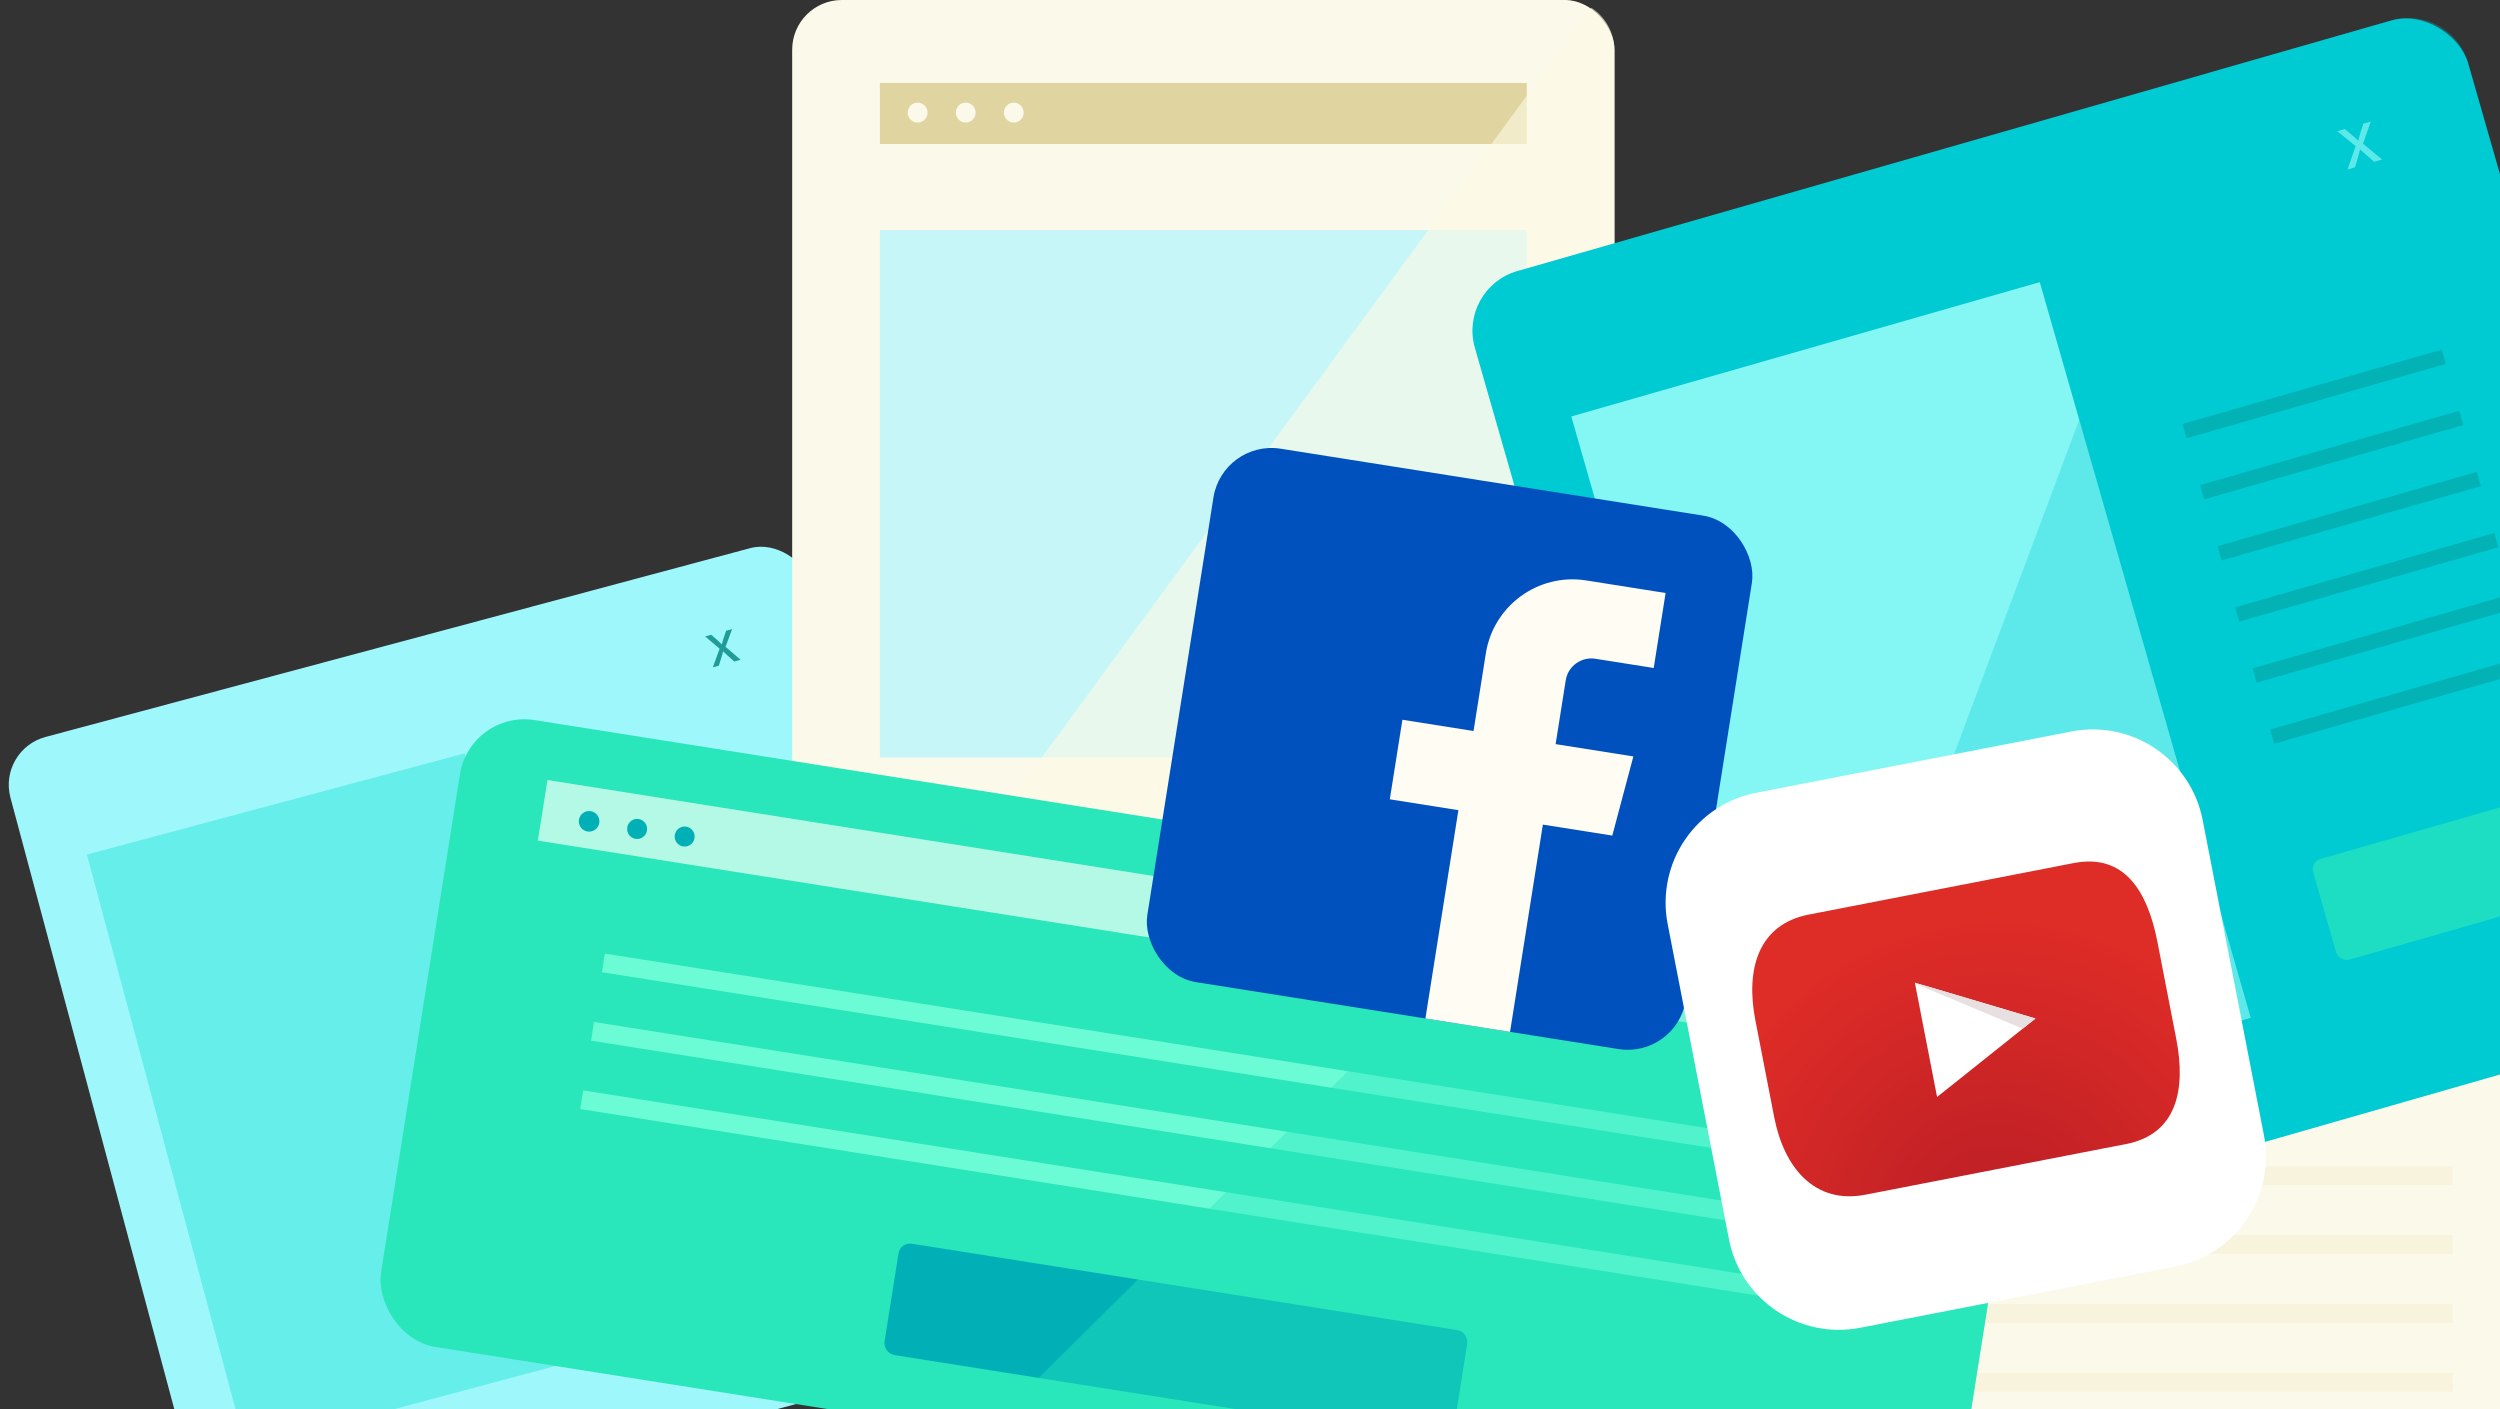
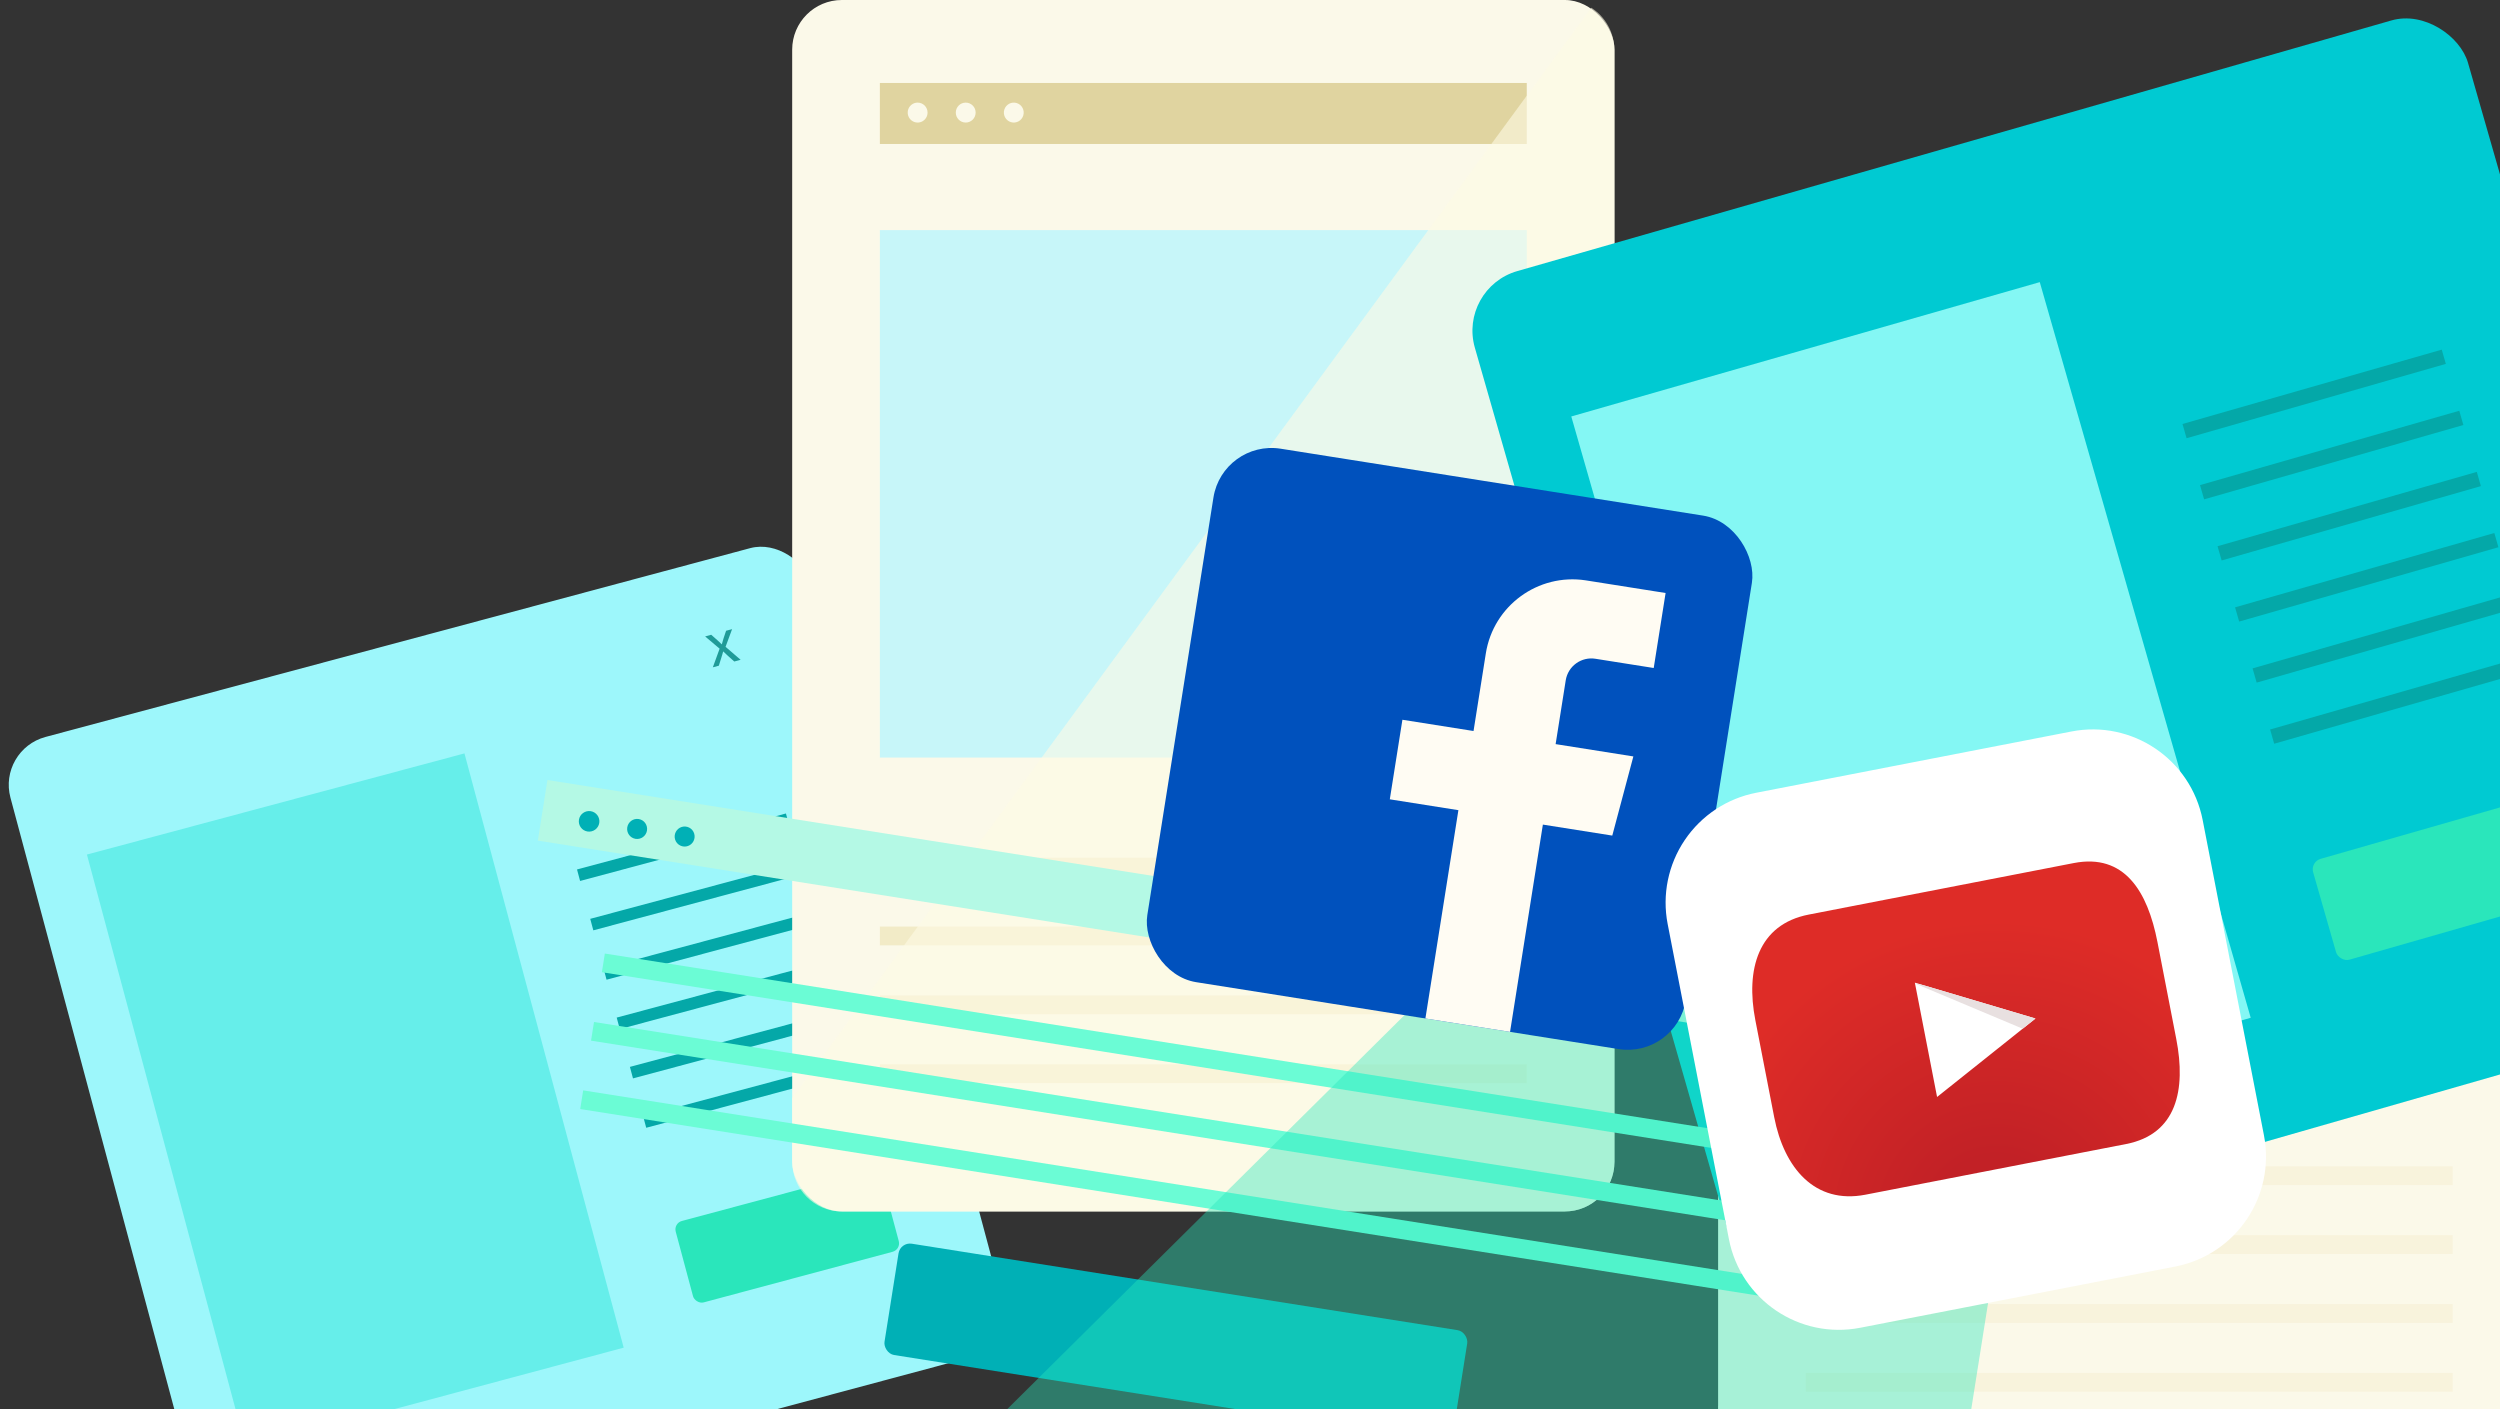
<svg xmlns="http://www.w3.org/2000/svg" width="243px" height="137px" viewBox="0 0 243 137" version="1.1">
  <rect x="0" y="0" width="243" height="137" fill="#333333" stroke="none" />
  <title>mask</title>
  <desc>Created with Sketch.</desc>
  <defs>
    <radialGradient cx="48.366%" cy="118.623%" fx="48.366%" fy="118.623%" r="137.875%" gradientTransform="translate(0.484,1.186),scale(0.698,1),translate(-0.484,-1.186)" id="radialGradient-1">
      <stop stop-color="#C22126" offset="17%" />
      <stop stop-color="#DE2C27" offset="77%" />
    </radialGradient>
  </defs>
  <g id="Page-1" stroke="none" stroke-width="1" fill="none" fill-rule="evenodd">
    <g id="focus-expanded" transform="translate(-779, -811)">
      <g id="focus-large" transform="translate(679, 536)">
        <g id="mask" transform="translate(0, 107)">
          <g id="ad03-copy" transform="translate(149.5, 270) rotate(-15) translate(-149.5, -270) translate(109, 229)" fill-rule="nonzero">
            <rect id="Rectangle" fill="#9DF7FB" x="0" y="0" width="80.541" height="81.512" rx="4.818" />
            <rect id="Rectangle" fill="#2AE6BB" x="51.544" y="61.452" width="20.703" height="8.194" rx="0.846" />
            <rect id="Rectangle" fill="#04A8A8" x="51.387" y="25.812" width="21.024" height="1.158" />
            <rect id="Rectangle" fill="#04A8A8" x="51.387" y="30.78" width="21.024" height="1.158" />
            <rect id="Rectangle" fill="#04A8A8" x="51.387" y="35.748" width="21.024" height="1.158" />
            <rect id="Rectangle" fill="#04A8A8" x="51.387" y="40.717" width="21.024" height="1.158" />
            <rect id="Rectangle" fill="#04A8A8" x="51.387" y="45.679" width="21.024" height="1.158" />
            <rect id="Rectangle" fill="#04A8A8" x="51.387" y="50.647" width="21.024" height="1.158" />
            <rect id="Rectangle" fill="#66EEEA" x="5.749" y="12.083" width="37.991" height="59.8" />
            <path d="M69.89,7.151 L70.331,7.814 C70.446,7.989 70.543,8.146 70.645,8.321 L70.645,8.321 C70.748,8.134 70.851,7.977 70.954,7.808 L71.389,7.151 L71.993,7.151 L70.935,8.646 L72.024,10.244 L71.383,10.244 L70.929,9.551 C70.809,9.37 70.706,9.195 70.597,9.014 L70.597,9.014 C70.5,9.195 70.385,9.364 70.271,9.551 L69.829,10.25 L69.225,10.25 L70.331,8.67 L69.279,7.157 L69.89,7.151 Z" id="Path" fill="#1F9B98" />
          </g>
          <g id="ad01" transform="translate(177, 168)" fill-rule="nonzero">
            <rect id="Rectangle" fill="#FBF9E9" x="0" y="0" width="79.933" height="117.752" rx="4.83" />
            <rect id="Rectangle" fill="#E0D4A0" x="8.523" y="8.065" width="62.879" height="5.93" />
            <rect id="Rectangle" fill="#F2EBC7" x="8.523" y="83.367" width="62.879" height="1.826" />
            <rect id="Rectangle" fill="#F2EBC7" x="8.523" y="90.063" width="62.879" height="1.826" />
            <rect id="Rectangle" fill="#F2EBC7" x="8.523" y="96.76" width="62.879" height="1.826" />
            <rect id="Rectangle" fill="#F2EBC7" x="8.523" y="103.449" width="62.879" height="1.826" />
            <rect id="Rectangle" fill="#C7F6F9" x="8.523" y="22.367" width="62.879" height="51.266" />
            <path d="M13.159,10.943 C13.159,11.335 12.924,11.689 12.563,11.839 C12.203,11.989 11.788,11.906 11.512,11.629 C11.237,11.351 11.154,10.934 11.303,10.572 C11.453,10.21 11.804,9.974 12.194,9.974 C12.727,9.974 13.159,10.408 13.159,10.943 L13.159,10.943 Z" id="Path" fill="#FBF9E9" />
            <path d="M17.832,10.943 C17.832,11.479 17.4,11.913 16.867,11.913 C16.335,11.913 15.903,11.479 15.903,10.943 C15.903,10.408 16.335,9.974 16.867,9.974 C17.4,9.974 17.832,10.408 17.832,10.943 L17.832,10.943 Z" id="Path" fill="#FBF9E9" />
            <path d="M20.621,10.65 C20.782,10.14 21.324,9.857 21.831,10.019 C22.339,10.181 22.62,10.726 22.459,11.236 C22.298,11.747 21.756,12.029 21.249,11.868 C21.005,11.79 20.801,11.618 20.684,11.39 C20.566,11.161 20.543,10.895 20.621,10.65 L20.621,10.65 Z" id="Path" fill="#FBF9E9" />
            <path d="M0,112.912 C3.25661171e-16,115.585 2.156,117.752 4.815,117.752 L75.095,117.752 C77.755,117.752 79.91,115.585 79.91,112.912 L79.91,4.84 C79.909,3.181 79.063,1.638 77.667,0.752 L0,106.726 L0,112.912 Z" id="Path" fill="#FDFAE5" opacity="0.6" style="mix-blend-mode: multiply;" />
          </g>
          <g id="speechbubble" transform="translate(86, 236)" />
          <g id="ad01-copy" transform="translate(267, 198)" fill-rule="nonzero">
            <rect id="Rectangle" fill="#FBF9E9" x="0" y="0" width="79.933" height="117.752" rx="4.83" />
            <rect id="Rectangle" fill="#E0D4A0" x="8.523" y="8.065" width="62.879" height="5.93" />
            <rect id="Rectangle" fill="#F2EBC7" x="8.523" y="83.367" width="62.879" height="1.826" />
            <rect id="Rectangle" fill="#F2EBC7" x="8.523" y="90.063" width="62.879" height="1.826" />
            <rect id="Rectangle" fill="#F2EBC7" x="8.523" y="96.76" width="62.879" height="1.826" />
            <rect id="Rectangle" fill="#F2EBC7" x="8.523" y="103.449" width="62.879" height="1.826" />
            <rect id="Rectangle" fill="#C7F6F9" x="8.523" y="22.367" width="62.879" height="51.266" />
            <path d="M13.159,10.943 C13.159,11.335 12.924,11.689 12.563,11.839 C12.203,11.989 11.788,11.906 11.512,11.629 C11.237,11.351 11.154,10.934 11.303,10.572 C11.453,10.21 11.804,9.974 12.194,9.974 C12.727,9.974 13.159,10.408 13.159,10.943 L13.159,10.943 Z" id="Path" fill="#FBF9E9" />
            <path d="M17.832,10.943 C17.832,11.479 17.4,11.913 16.867,11.913 C16.335,11.913 15.903,11.479 15.903,10.943 C15.903,10.408 16.335,9.974 16.867,9.974 C17.4,9.974 17.832,10.408 17.832,10.943 L17.832,10.943 Z" id="Path" fill="#FBF9E9" />
-             <path d="M20.621,10.65 C20.782,10.14 21.324,9.857 21.831,10.019 C22.339,10.181 22.62,10.726 22.459,11.236 C22.298,11.747 21.756,12.029 21.249,11.868 C21.005,11.79 20.801,11.618 20.684,11.39 C20.566,11.161 20.543,10.895 20.621,10.65 L20.621,10.65 Z" id="Path" fill="#FBF9E9" />
            <path d="M0,112.912 C3.25661171e-16,115.585 2.156,117.752 4.815,117.752 L75.095,117.752 C77.755,117.752 79.91,115.585 79.91,112.912 L79.91,4.84 C79.909,3.181 79.063,1.638 77.667,0.752 L0,106.726 L0,112.912 Z" id="Path" fill="#FBF9E9" opacity="0.6" style="mix-blend-mode: multiply;" />
          </g>
          <g id="ad03" transform="translate(304.297, 231.113) rotate(-16) translate(-304.297, -231.113) translate(253.797, 180.113)" fill-rule="nonzero">
            <rect id="Rectangle" fill="#00CAD2" x="0" y="0" width="100.427" height="101.392" rx="6.022" />
            <rect id="Rectangle" fill="#2AE6BB" x="64.271" y="76.44" width="25.815" height="10.193" rx="1.058" />
            <rect id="Rectangle" fill="#04A8A8" x="64.075" y="32.108" width="26.215" height="1.44" />
            <rect id="Rectangle" fill="#04A8A8" x="64.075" y="38.288" width="26.215" height="1.44" />
            <rect id="Rectangle" fill="#04A8A8" x="64.075" y="44.468" width="26.215" height="1.44" />
            <rect id="Rectangle" fill="#04A8A8" x="64.075" y="50.648" width="26.215" height="1.44" />
            <rect id="Rectangle" fill="#04A8A8" x="64.075" y="56.82" width="26.215" height="1.44" />
            <rect id="Rectangle" fill="#04A8A8" x="64.075" y="63" width="26.215" height="1.44" />
            <rect id="Rectangle" fill="#84F7F4" x="7.168" y="15.03" width="47.372" height="74.385" />
-             <path d="M87.146,8.895 L87.697,9.72 C87.84,9.938 87.96,10.133 88.089,10.35 L88.089,10.35 C88.217,10.117 88.345,9.922 88.473,9.713 L89.016,8.895 L89.769,8.895 L88.45,10.755 L89.807,12.742 L89.008,12.742 L88.443,11.88 C88.292,11.655 88.164,11.438 88.028,11.213 L88.028,11.213 C87.908,11.438 87.764,11.648 87.621,11.88 L87.071,12.75 L86.317,12.75 L87.697,10.785 L86.385,8.902 L87.146,8.895 Z" id="Path" fill="#84F7F4" />
-             <path d="M100.427,95.37 L100.427,6 C100.427,2.686 97.728,2.02906125e-16 94.397,0 L75.969,0 L2.028,99.862 C3.138,100.837 4.571,101.371 6.052,101.362 L94.375,101.362 C95.977,101.368 97.515,100.74 98.65,99.616 C99.786,98.492 100.425,96.964 100.427,95.37 Z" id="Path" fill="#00CAD2" opacity="0.3" style="mix-blend-mode: multiply;" />
          </g>
          <g id="ad02" transform="translate(217.395, 279.742) rotate(9) translate(-217.395, -279.742) translate(139.895, 248.742)" fill-rule="nonzero">
-             <rect id="Rectangle" fill="#2AE6BB" x="0" y="0" width="154.744" height="61.69" rx="6.345" />
            <rect id="Rectangle" fill="#00B0B6" x="49.389" y="44.534" width="55.966" height="10.956" rx="1.125" />
            <rect id="Rectangle" fill="#6BFCD5" x="16.636" y="21.345" width="121.464" height="1.837" />
            <rect id="Rectangle" fill="#6BFCD5" x="16.636" y="28.081" width="121.464" height="1.837" />
            <rect id="Rectangle" fill="#6BFCD5" x="16.636" y="34.811" width="121.464" height="1.837" />
            <rect id="Rectangle" fill="#B4F9E5" x="8.487" y="5.557" width="137.762" height="5.966" />
            <ellipse id="Oval" fill="#00B0B6" cx="13.115" cy="8.892" rx="1" ry="1" />
            <path d="M18.811,8.892 C18.811,9.43 18.376,9.867 17.84,9.867 C17.304,9.867 16.869,9.43 16.869,8.892 C16.869,8.353 17.304,7.916 17.84,7.916 C18.376,7.916 18.811,8.353 18.811,8.892 L18.811,8.892 Z" id="Path" fill="#00B0B6" />
            <path d="M21.595,8.597 C21.76,8.086 22.306,7.806 22.815,7.97 C23.324,8.135 23.605,8.682 23.443,9.194 C23.281,9.706 22.737,9.99 22.227,9.829 C21.979,9.751 21.774,9.577 21.655,9.346 C21.536,9.114 21.514,8.844 21.595,8.597 L21.595,8.597 Z" id="Path" fill="#00B0B6" />
            <path d="M148.379,61.69 C150.067,61.69 151.686,61.016 152.88,59.816 C154.074,58.617 154.744,56.99 154.744,55.293 L154.744,6.397 C154.744,2.864 151.894,2.16317725e-16 148.379,0 L105.408,0 L60.194,61.69 L148.379,61.69 Z" id="Path" fill="#2AE6BB" opacity="0.4" style="mix-blend-mode: multiply;" />
          </g>
          <g id="facebookicon" transform="translate(240.868, 241.04) rotate(9) translate(-240.868, -241.04) translate(214.368, 214.54)" fill-rule="nonzero">
            <rect id="Rectangle" fill="#0051BD" x="0" y="0" width="52.99" height="52.5" rx="5.71" />
            <path d="M44.86,8 L44.86,15.38 L39.13,15.38 C38.46,15.377 37.816,15.642 37.342,16.115 C36.867,16.587 36.6,17.23 36.6,17.9 L36.6,24.18 L44.25,24.18 L43.43,32.1 L36.6,32.1 L36.6,52.5 L28.27,52.5 L28.27,32 L21.52,32 L21.52,24.17 L28.52,24.17 L28.52,16.53 C28.52,11.838 32.309,8.028 37,8 L44.86,8 Z" id="Path" fill="#FFFCF3" />
          </g>
          <g id="youtube" transform="translate(203.563, 260.654) rotate(-11) translate(-203.563, -260.654) translate(92.563, 210.154)" fill-rule="nonzero">
            <path d="M221.976,90.093 C221.976,96.102 217.105,100.974 211.096,100.976 L179.883,100.976 C173.873,100.976 169,96.103 169,90.093 L169,58.88 C169,55.994 170.147,53.226 172.188,51.186 C174.229,49.145 176.997,47.999 179.883,48 L211.096,48 C217.105,48 221.976,52.871 221.976,58.88 L221.976,90.093 Z" id="Path" fill="#FFFFFF" />
            <path d="M215.396,79.291 C215.396,84.311 213.68,88.376 208.663,88.376 L182.852,88.376 C177.835,88.376 175.583,84.311 175.583,79.291 L175.583,69.682 C175.583,64.662 177.622,60.597 182.638,60.597 L208.876,60.597 C213.896,60.597 215.399,64.662 215.399,69.682 L215.396,79.291 Z" id="Path" fill="url(#radialGradient-1)" />
            <polygon id="Path" fill="#FFFFFF" points="191.498 69.061 202.342 74.72 191.498 80.381" />
            <polygon id="Path" fill="#E8E0E0" points="191.498 69.146 200.929 75.455 202.342 74.72 192.335 69.498 191.498 69.134" />
          </g>
        </g>
      </g>
    </g>
  </g>
</svg>